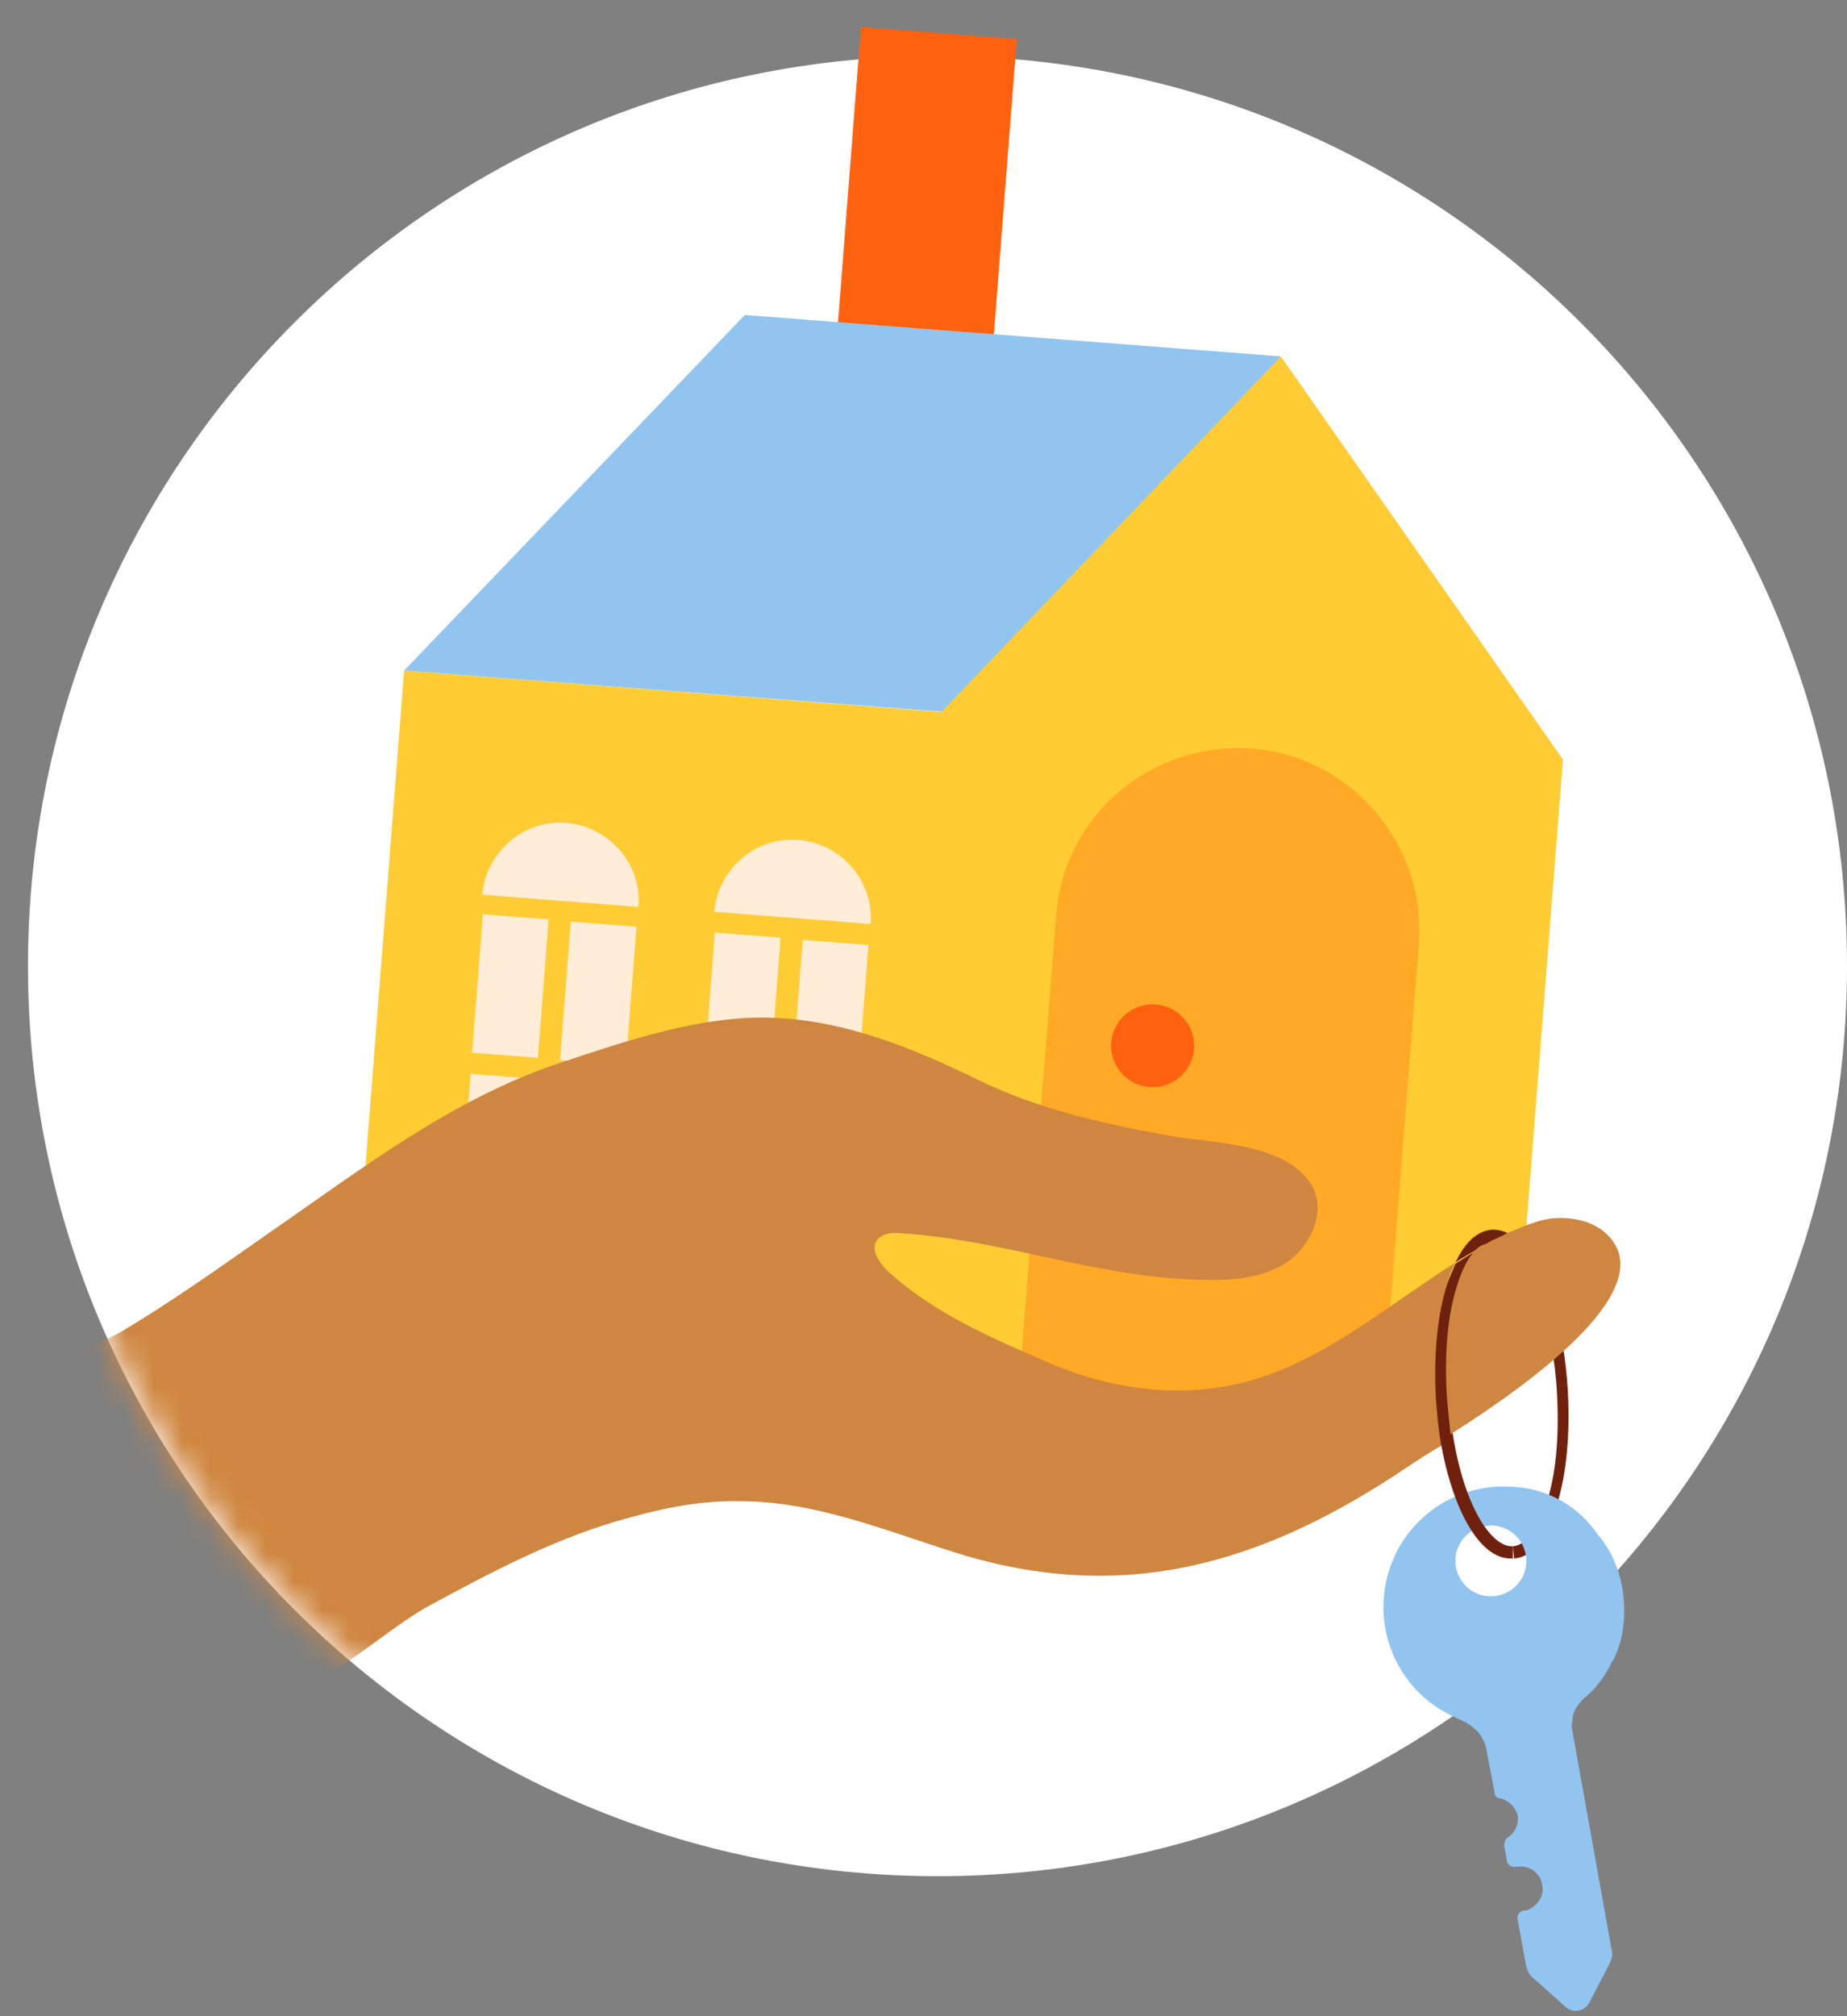
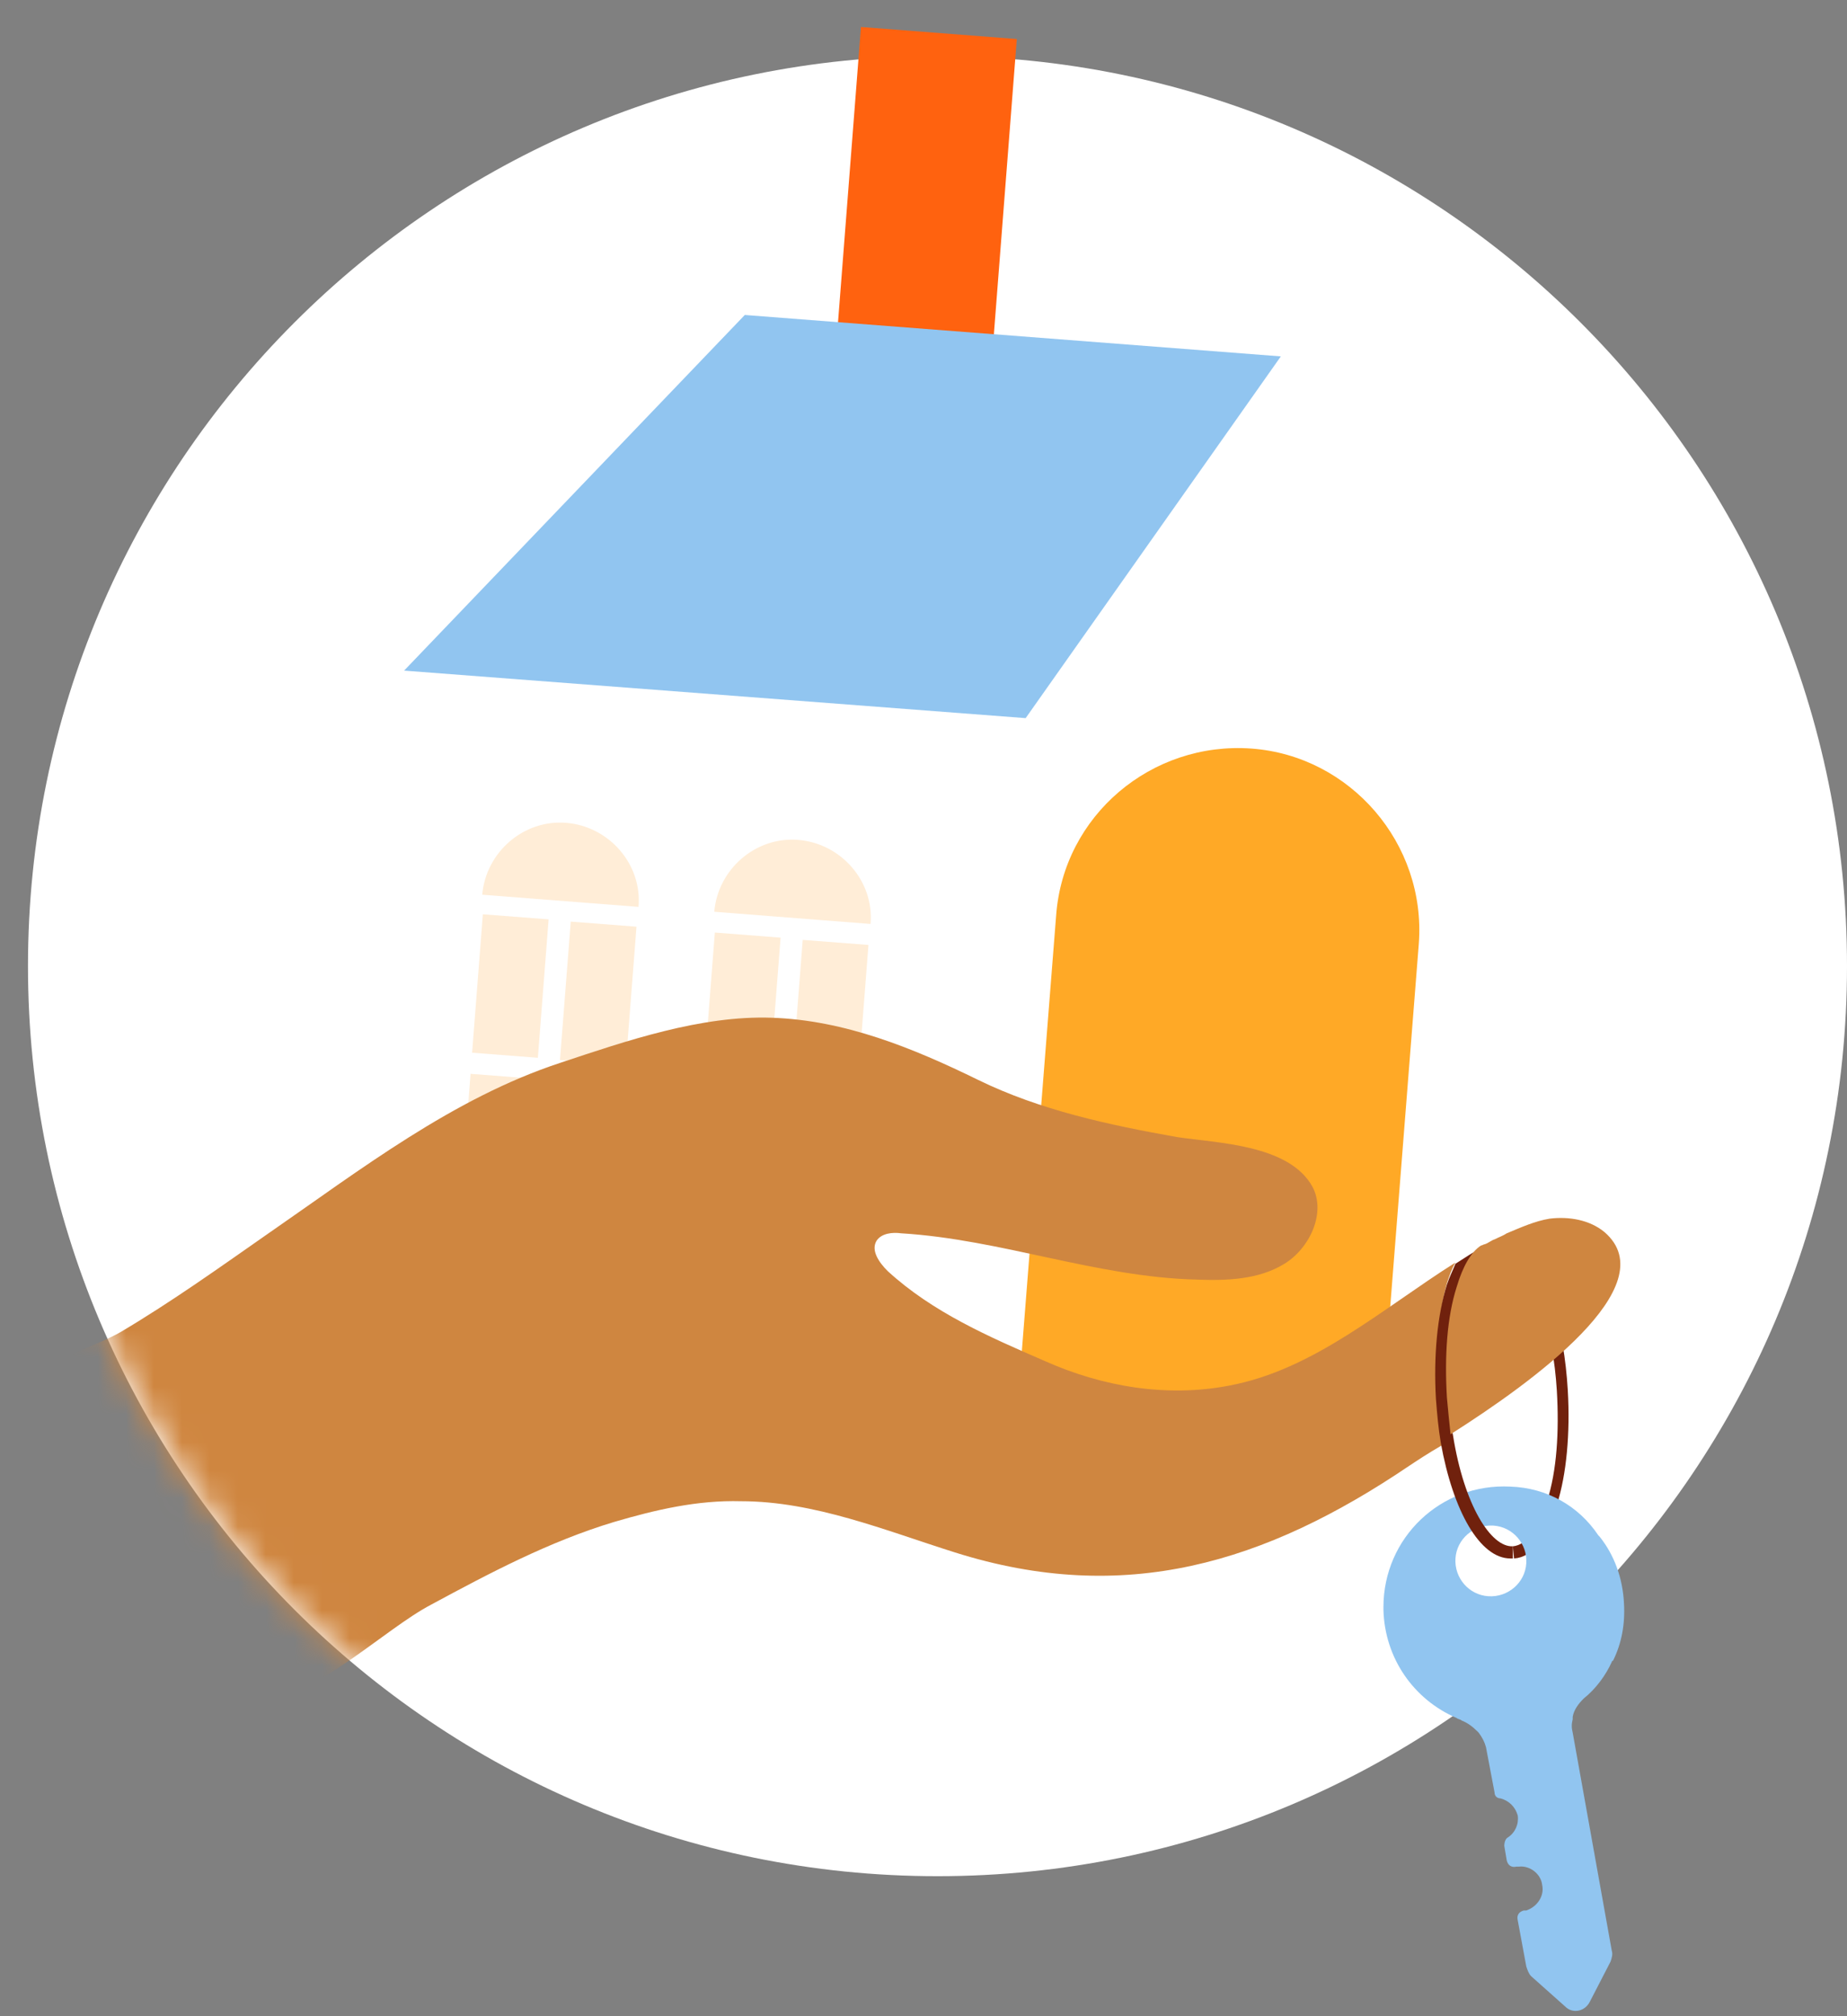
<svg xmlns="http://www.w3.org/2000/svg" viewBox="0 0 66 72" fill="none">
  <rect x="0" y="0" width="66" height="72" fill="#808080" stroke="none" />
  <path fill-rule="evenodd" clip-rule="evenodd" d="M33.5 67C15.551 67 1 52.449 1 34.5C1 16.551 15.551 2 33.5 2C51.449 2 66 16.551 66 34.5C66 52.449 51.449 67 33.5 67Z" fill="white" />
  <mask id="mask0_2129_2179" style="mask-type:alpha" maskUnits="userSpaceOnUse" x="-16" y="-47" width="99" height="131">
    <path fill-rule="evenodd" clip-rule="evenodd" d="M33.5 67C15.551 67 1 52.449 1 34.5C-15.25 34.5 -15.25 34.5 -15.25 34.5V-46.75H82.25V83.25H33.5V67Z" fill="white" />
  </mask>
  <g mask="url(#mask0_2129_2179)">
    <path d="M36.334 1.394L30.765 0.964L29.636 15.49L35.205 15.92L36.334 1.394Z" fill="#FF620F" />
    <path d="M14.44 23.948L26.614 11.248L45.769 12.727L36.65 25.645L14.44 23.948Z" fill="#91C5F0" />
-     <path d="M55.849 27.123L45.769 12.727L33.639 25.427L14.44 23.948L12.607 47.434L31.806 48.913L50.438 50.348L54.278 47.173L55.849 27.123Z" fill="#FFCC33" />
    <path d="M44.722 26.732C41.144 26.471 38.002 29.124 37.74 32.69L36.431 49.305L49.391 50.305L50.7 33.691C50.962 30.124 48.256 26.993 44.722 26.732Z" fill="#FFA926" />
    <path d="M19.604 32.831L17.254 32.65L16.87 37.593L19.22 37.775L19.604 32.831Z" fill="#FFEDD7" />
    <path d="M22.744 33.093L20.395 32.911L20.01 37.855L22.36 38.036L22.744 33.093Z" fill="#FFEDD7" />
    <path d="M17.232 31.951C17.363 30.429 18.716 29.254 20.243 29.385C21.77 29.515 22.948 30.864 22.817 32.386L17.232 31.951Z" fill="#FFEDD7" />
    <path d="M27.893 33.484L25.544 33.302L25.16 38.245L27.509 38.427L27.893 33.484Z" fill="#FFEDD7" />
    <path d="M31.033 33.745L28.684 33.564L28.3 38.507L30.649 38.688L31.033 33.745Z" fill="#FFEDD7" />
    <path d="M19.165 38.529L16.815 38.347L16.431 43.291L18.78 43.472L19.165 38.529Z" fill="#FFEDD7" />
    <path d="M22.308 38.747L19.959 38.566L19.575 43.509L21.924 43.69L22.308 38.747Z" fill="#FFEDD7" />
    <path d="M27.457 39.138L25.108 38.956L24.724 43.9L27.073 44.081L27.457 39.138Z" fill="#FFEDD7" />
    <path d="M30.598 39.399L28.248 39.218L27.864 44.161L30.213 44.343L30.598 39.399Z" fill="#FFEDD7" />
    <path d="M25.523 32.56C25.654 31.038 27.006 29.863 28.534 29.994C30.061 30.124 31.239 31.473 31.108 32.995L25.523 32.56Z" fill="#FFEDD7" />
-     <path d="M41.188 38.823C42.007 38.823 42.671 38.161 42.671 37.344C42.671 36.527 42.007 35.865 41.188 35.865C40.368 35.865 39.704 36.527 39.704 37.344C39.704 38.161 40.368 38.823 41.188 38.823Z" fill="#FF620F" />
    <path d="M54.103 55.654L54.06 55.22C54.54 55.176 54.976 54.611 55.282 53.61C55.631 52.523 55.718 51.131 55.631 49.653C55.5 47.521 54.889 45.608 54.103 44.781L54.409 44.477C55.282 45.39 55.892 47.391 56.023 49.653C56.111 51.175 55.98 52.654 55.631 53.741C55.325 54.915 54.758 55.611 54.103 55.654Z" fill="#70210D" />
    <path d="M53.973 53.088C51.485 52.958 49.435 54.915 49.435 57.394V57.438C49.435 57.438 49.435 57.438 49.435 57.481C49.478 59.221 50.525 60.7 52.053 61.352C52.096 61.395 52.184 61.395 52.227 61.439C52.445 61.526 52.62 61.657 52.794 61.83L52.838 61.874C52.969 62.048 53.056 62.222 53.1 62.396L53.405 64.005C53.405 64.135 53.493 64.222 53.623 64.222C53.929 64.309 54.147 64.527 54.234 64.831C54.278 65.136 54.147 65.44 53.885 65.614C53.798 65.658 53.754 65.788 53.754 65.919L53.842 66.441C53.885 66.615 54.016 66.702 54.191 66.658H54.278C54.671 66.615 55.063 66.919 55.107 67.311C55.194 67.702 54.932 68.093 54.54 68.224H54.453C54.278 68.267 54.191 68.398 54.234 68.572L54.54 70.225C54.584 70.355 54.627 70.485 54.714 70.572L55.936 71.66C56.198 71.921 56.634 71.834 56.809 71.486L57.551 70.05C57.594 69.92 57.638 69.79 57.594 69.659L56.198 61.874C56.154 61.7 56.154 61.569 56.198 61.395C56.198 61.352 56.198 61.352 56.198 61.309C56.242 61.048 56.416 60.83 56.591 60.656C57.027 60.308 57.376 59.83 57.594 59.351C57.594 59.351 57.594 59.308 57.638 59.308C57.943 58.699 58.074 58.003 58.031 57.264C57.987 56.35 57.681 55.524 57.158 54.872L57.114 54.828C56.416 53.784 55.282 53.132 53.973 53.088ZM54.54 55.828C54.496 56.524 53.885 57.046 53.187 57.003C52.489 56.959 51.965 56.35 52.009 55.654C52.053 54.959 52.663 54.437 53.362 54.48C54.06 54.524 54.584 55.133 54.54 55.828Z" fill="#91C5F0" />
    <path d="M51.704 45.825C51.791 45.564 51.878 45.303 52.009 45.086C49.391 46.739 46.947 48.913 43.937 49.478C41.711 49.913 39.399 49.522 37.348 48.609C35.341 47.739 33.333 46.869 31.719 45.39C31.413 45.086 31.108 44.651 31.326 44.303C31.501 44.042 31.893 43.998 32.199 44.042C35.777 44.259 39.18 45.608 42.758 45.695C43.849 45.738 44.984 45.695 45.9 45.129C46.816 44.564 47.384 43.303 46.904 42.389C46.075 40.867 43.5 40.824 42.06 40.606C39.617 40.171 37.173 39.649 34.948 38.562C32.635 37.431 30.192 36.431 27.574 36.344C25.043 36.257 22.381 37.17 20.025 37.953C16.185 39.214 12.869 41.78 9.596 44.042C7.851 45.26 6.149 46.477 4.316 47.565C3.487 48.043 2.222 48.391 1.524 49C1.044 49.392 0.825 49.913 1.044 50.696C1.218 51.349 1.611 51.914 2.004 52.436C2.876 53.697 3.705 54.915 4.578 56.176C5.582 57.655 7.458 60.787 9.465 60.656C11.341 60.569 13.741 58.177 15.399 57.307C17.494 56.176 19.632 55.046 21.945 54.35C23.428 53.915 24.912 53.567 26.483 53.61C29.101 53.61 31.632 54.654 34.119 55.437C40.184 57.351 45.202 55.828 50.351 52.349C50.613 52.175 51.005 51.914 51.529 51.61C51.442 51.131 51.398 50.609 51.355 50.044C51.267 48.391 51.398 46.956 51.704 45.825Z" fill="#CF8640" />
-     <path d="M53.1 44.433C53.231 44.39 53.318 44.303 53.449 44.259C53.58 44.172 53.711 44.129 53.885 44.042C53.711 43.955 53.536 43.911 53.318 43.911C52.794 43.955 52.358 44.346 52.009 45.086C52.315 44.868 52.664 44.694 53.013 44.477C53.056 44.477 53.056 44.477 53.1 44.433Z" fill="#70210D" />
    <path d="M54.06 55.219C53.275 55.263 52.315 53.741 51.922 51.262C51.834 50.827 51.791 50.392 51.791 49.957C51.704 48.478 51.834 47.086 52.14 45.999C52.358 45.26 52.664 44.781 53.013 44.52C52.664 44.694 52.358 44.912 52.009 45.129C51.922 45.347 51.791 45.608 51.704 45.869C51.355 46.999 51.224 48.435 51.311 49.957C51.355 50.522 51.398 51.001 51.485 51.523C51.922 53.958 52.882 55.654 53.973 55.654C54.016 55.654 54.016 55.654 54.06 55.654V55.219Z" fill="#70210D" />
    <path d="M57.333 43.998C56.809 43.564 56.067 43.433 55.369 43.52C54.845 43.607 54.365 43.825 53.842 44.042C53.711 44.129 53.58 44.172 53.405 44.259C53.274 44.303 53.187 44.39 53.056 44.433C53.013 44.433 52.969 44.477 52.925 44.477C52.576 44.694 52.271 45.216 52.053 45.956C51.704 47.043 51.616 48.435 51.704 49.913C51.747 50.392 51.791 50.827 51.834 51.218C54.714 49.392 59.558 45.912 57.333 43.998Z" fill="#CF8640" />
  </g>
</svg>